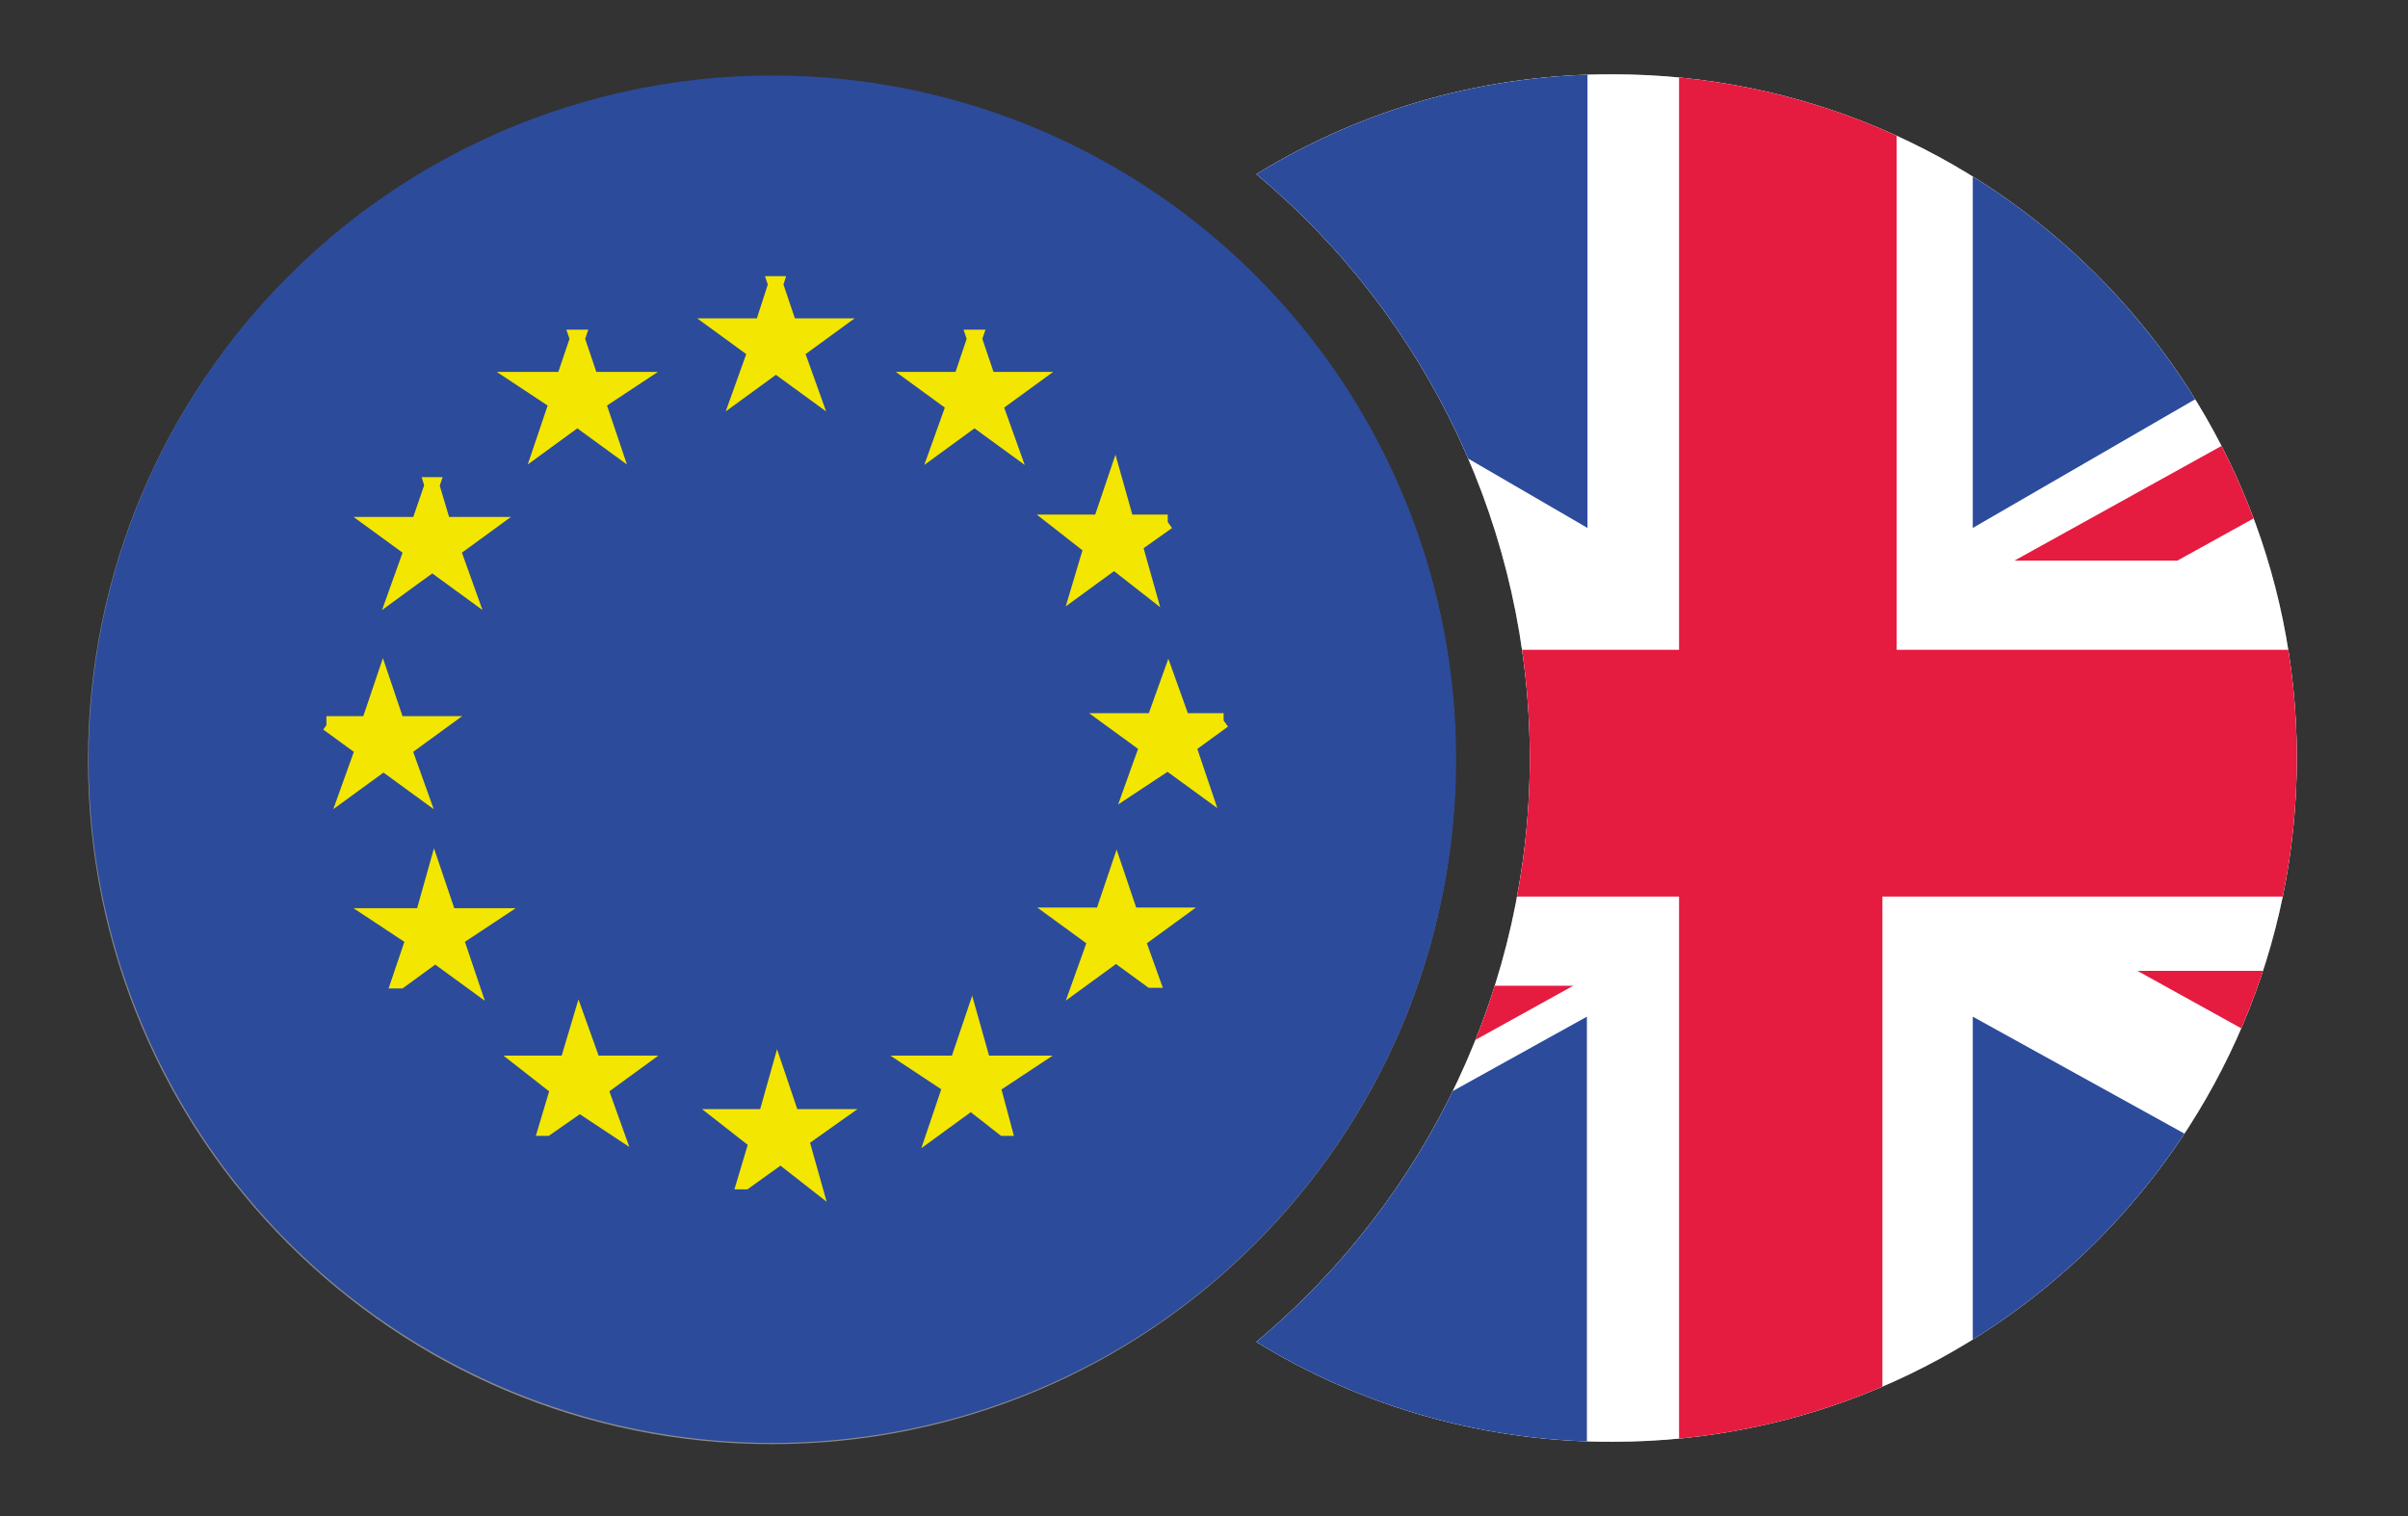
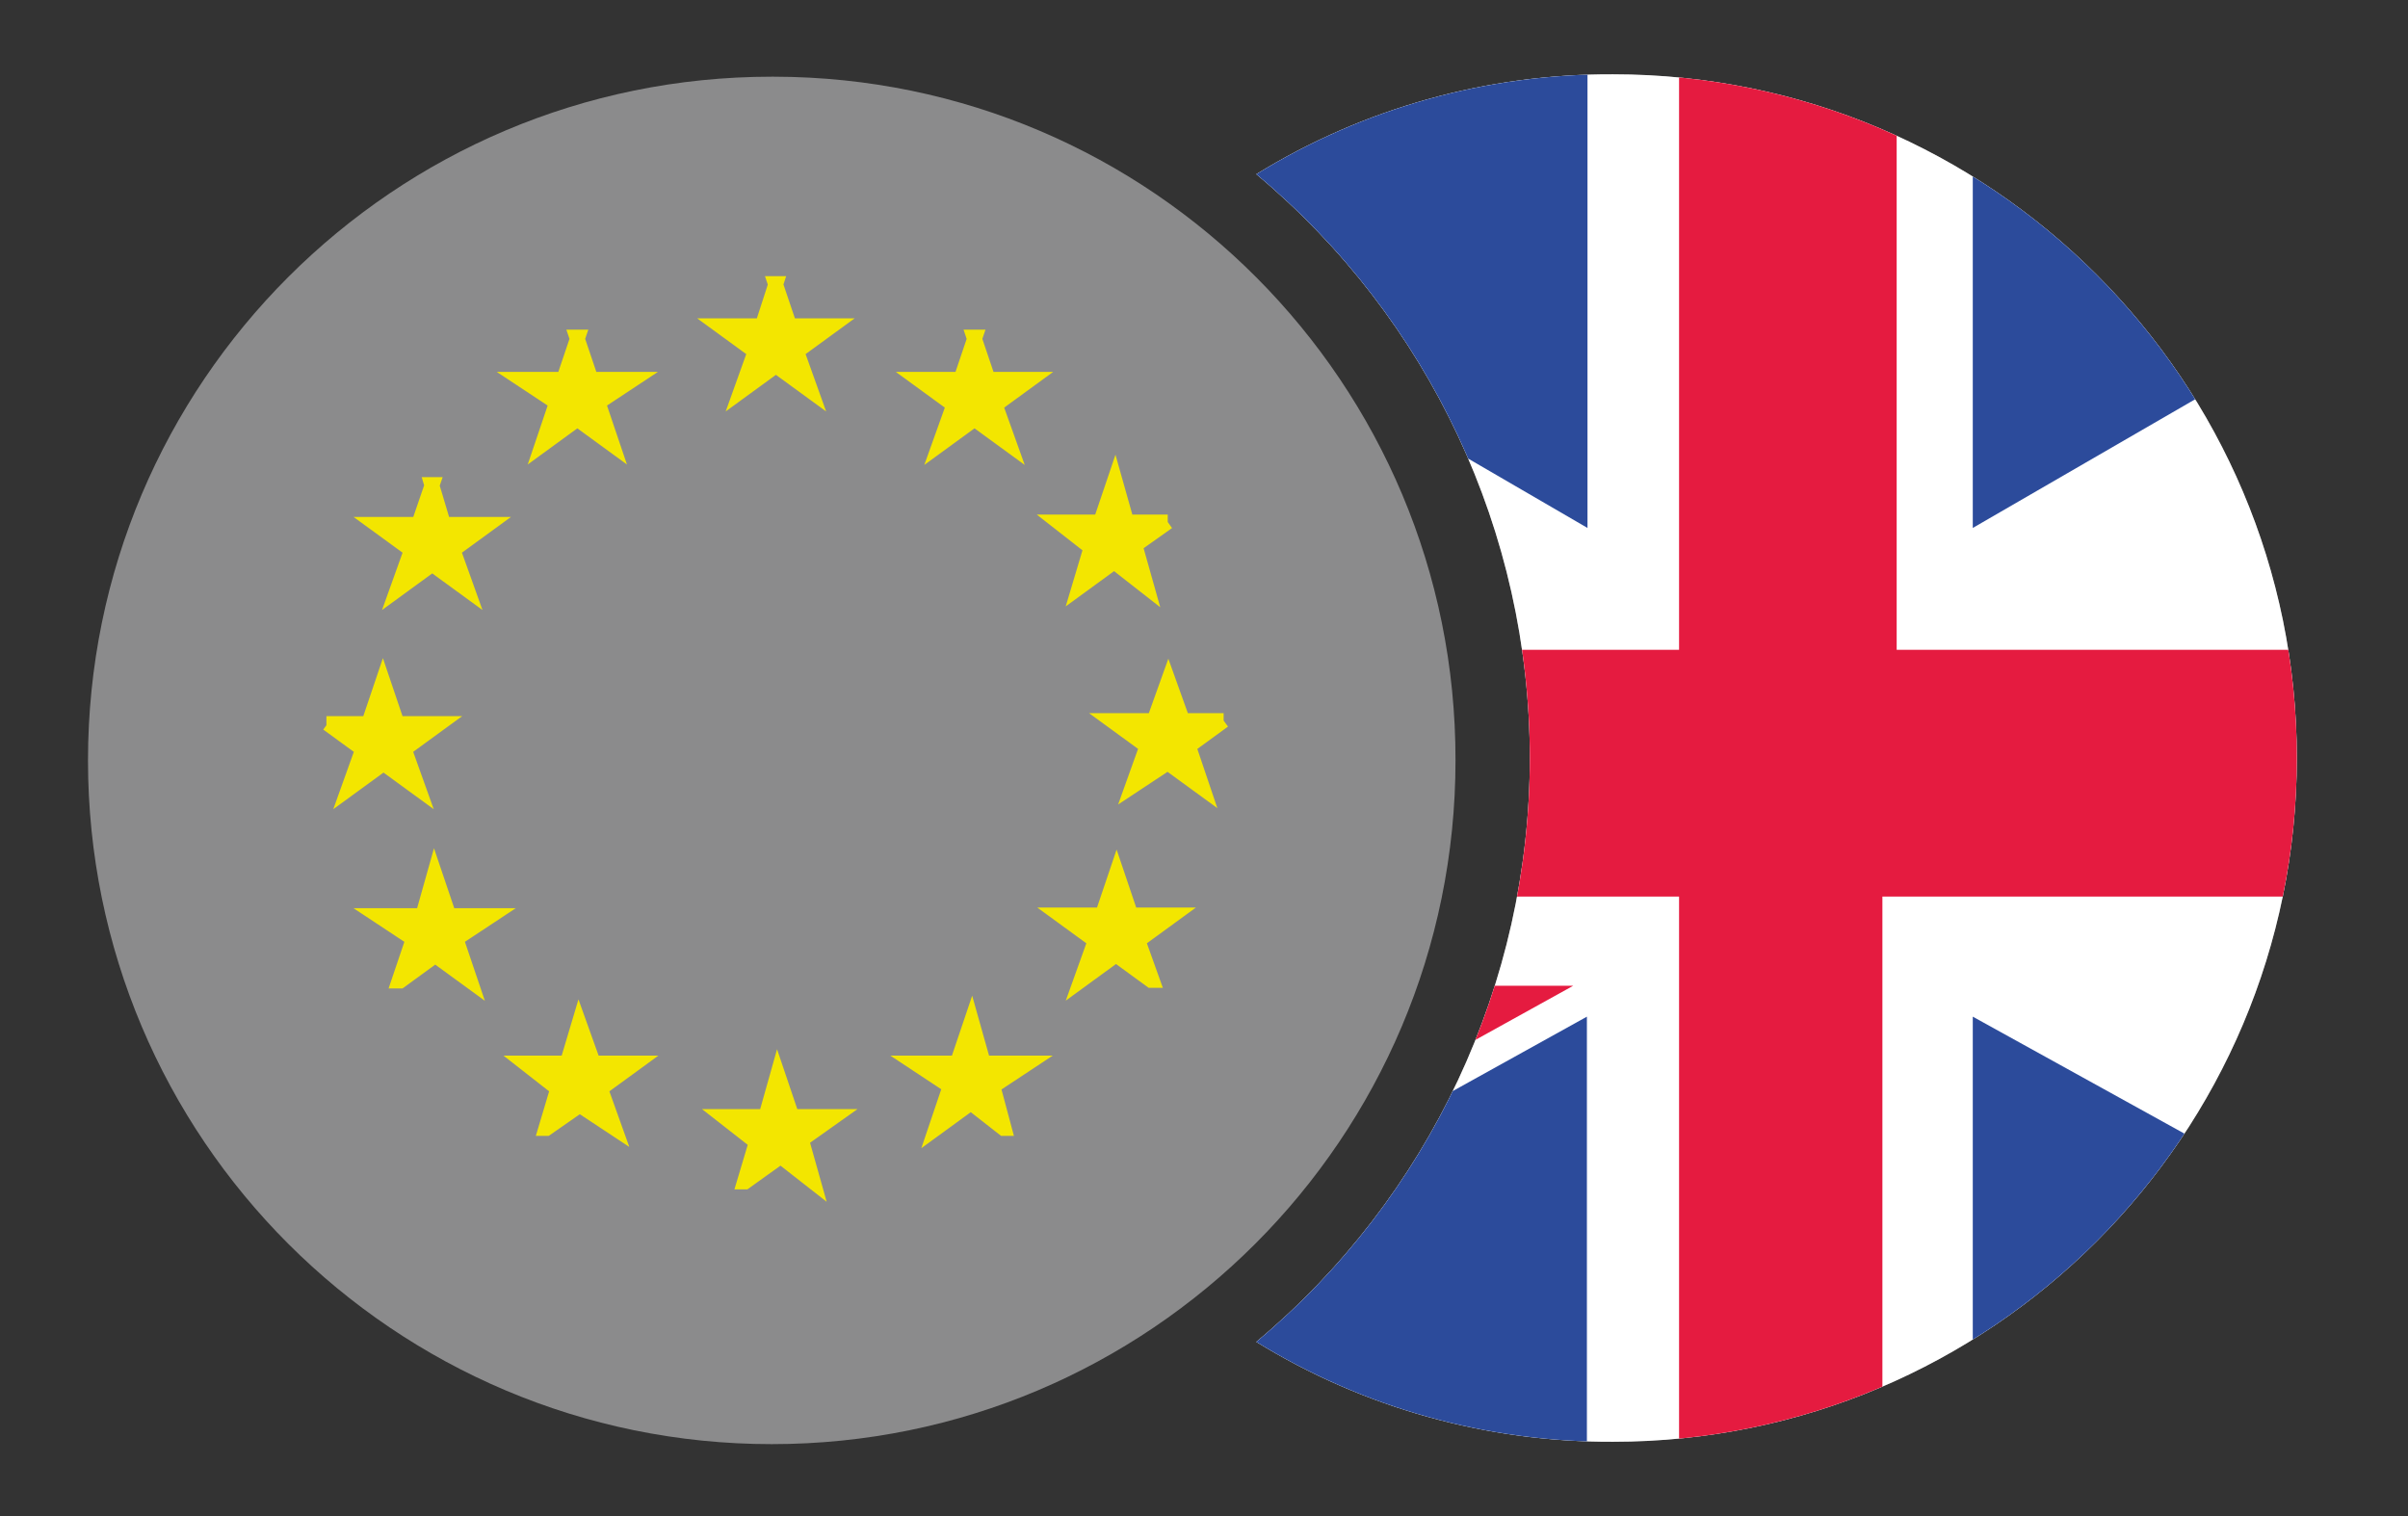
<svg xmlns="http://www.w3.org/2000/svg" id="Layer_1" viewBox="0 0 40.5 25.5">
  <rect x="0" y="0" width="40.5" height="25.5" fill="#333333" stroke="none" />
  <defs>
    <style>.cls-1{fill:#203c89;}.cls-2{fill:#fff;}.cls-3{fill:#e51b40;}.cls-4{clip-path:url(#clippath);}.cls-5{fill:#2c4b9b;}.cls-6{fill:none;}.cls-7{fill:#8b8b8c;}.cls-8{fill:#f3e600;stroke:#f3e600;stroke-linecap:round;stroke-miterlimit:10;stroke-width:.25px;}</style>
    <clipPath id="clippath">
      <path class="cls-6" d="M25.73,12.75c0-3.79-1.69-7.39-4.6-9.82,1.8-1.11,3.88-1.69,6-1.68,6.35,0,11.5,5.15,11.5,11.5s-5.15,11.5-11.5,11.5c-2.12,.01-4.2-.57-6-1.68,2.91-2.43,4.6-6.03,4.6-9.82Z" />
    </clipPath>
  </defs>
  <g id="EURGBP">
    <g id="c">
      <g id="d">
        <path id="l" class="cls-7" d="M12.98,1.29C6.63,1.29,1.48,6.44,1.48,12.79s5.15,11.5,11.5,11.5,11.5-5.15,11.5-11.5c.01-6.34-5.12-11.49-11.46-11.5-.01,0-.03,0-.04,0Z" />
        <g id="m">
-           <circle id="n" class="cls-5" cx="12.99" cy="12.77" r="11.5" />
          <path id="o" class="cls-8" d="M13.04,4.77l.24,.71h.71l-.59,.43,.24,.67-.59-.43-.59,.43,.24-.67-.59-.43h.71l.23-.71h0Zm-3.34,.9l.24,.71h.71l-.59,.39,.24,.71-.59-.43-.59,.43,.24-.71-.59-.39h.71l.24-.71s-.02,0-.02,0Zm-2.44,2.48l.2,.67h.75l-.59,.43,.24,.67-.59-.43-.59,.43,.24-.67-.59-.43h.71l.23-.67h0Zm9.12-2.48l.24,.71h.71l-.59,.43,.24,.67-.59-.43-.59,.43,.24-.67-.59-.43h.71l.24-.71s-.02,0-.02,0Zm3.26,3.11l-.55,.39,.2,.71-.55-.43-.59,.43,.2-.67-.55-.43h.71l.24-.71,.2,.71s.69,0,.69,0Zm.94,3.34l-.59,.43,.24,.71-.59-.43-.59,.39,.24-.67-.59-.43h.71l.24-.67,.24,.67h.69Zm-1.22,4.37l-.59-.43-.59,.43,.24-.67-.59-.43h.71l.24-.71,.24,.71h.71l-.59,.43,.24,.67s-.02,0-.02,0Zm-6.84,3.39l.2-.67-.55-.43h.71l.2-.71,.24,.71h.71l-.55,.39,.2,.71-.55-.43-.6,.43h0Zm-3.34-.9l.2-.67-.55-.43h.71l.2-.67,.24,.67h.71l-.59,.43,.24,.67-.59-.39-.56,.39h0Zm7.7,0l-.55-.43-.59,.43,.24-.71-.59-.39h.71l.24-.71,.2,.71h.75l-.59,.39,.19,.71h-.01ZM5.49,12.17h.71l.24-.71,.24,.71h.71l-.59,.43,.24,.67-.59-.43-.59,.43,.24-.67-.59-.43s-.02,0-.02,0Zm1.22,4.33l.24-.71-.59-.39h.75l.2-.71,.24,.71h.71l-.59,.39,.24,.71-.59-.43-.59,.43s-.02,0-.02,0Z" />
        </g>
        <g id="p">
          <g>
            <path class="cls-7" d="M25.73,12.75c0-3.79-1.69-7.39-4.6-9.82,1.8-1.11,3.88-1.69,6-1.68,6.35,0,11.5,5.15,11.5,11.5s-5.15,11.5-11.5,11.5c-2.12,.01-4.2-.57-6-1.68,2.91-2.43,4.6-6.03,4.6-9.82Z" />
            <g class="cls-4">
              <g id="r">
                <g id="s">
                  <rect id="t" class="cls-2" x="9.7" y="1.25" width="40.17" height="23.1" />
-                   <path id="u" class="cls-3" d="M48.36,1.41l-14.48,8.02h2.74l13.08-7.24v-.77h-1.34Z" />
-                   <path id="v" class="cls-3" d="M35.95,16.33l13.75,7.61v-1.52l-11-6.09h-2.75Z" />
                  <path id="w" class="cls-3" d="M9.94,1.41v1.47l11.77,6.55h2.75L10.03,1.41h-.09Z" />
                  <path id="x" class="cls-3" d="M23.73,16.58l-13.79,7.64v.13h2.49l14.03-7.77s-2.73,0-2.73,0Z" />
                  <path id="y" class="cls-5" d="M33.18,1.08v7.8L46.66,1.08h-13.48Z" />
                  <path id="z" class="cls-5" d="M13.28,1.08l13.42,7.8V1.08H13.28Z" />
                  <path id="aa" class="cls-1" d="M40.27,9.43h9.44V4.17l-9.44,5.26Z" />
                  <path id="ab" class="cls-5" d="M40.27,16.33l9.44,5.2v-5.2s-9.44,0-9.44,0Z" />
                  <path id="ac" class="cls-5" d="M13.62,24.35h13.07v-7.25s-13.07,7.25-13.07,7.25Z" />
                  <path id="ad" class="cls-5" d="M33.18,24.35h13.12l-13.12-7.25v7.25Z" />
                  <path id="ae" class="cls-5" d="M9.94,16.33v5.44l9.77-5.44H9.94Z" />
-                   <path id="af" class="cls-5" d="M9.94,9.43h9.77L9.94,3.98v5.45Z" />
                  <path id="ag" class="cls-3" d="M28.24,1.08V10.93H9.94v4.15H28.24v9.27h3.42V15.08h18.05v-4.15H31.9V1.08h-3.66Z" />
                </g>
              </g>
            </g>
          </g>
        </g>
      </g>
    </g>
  </g>
</svg>